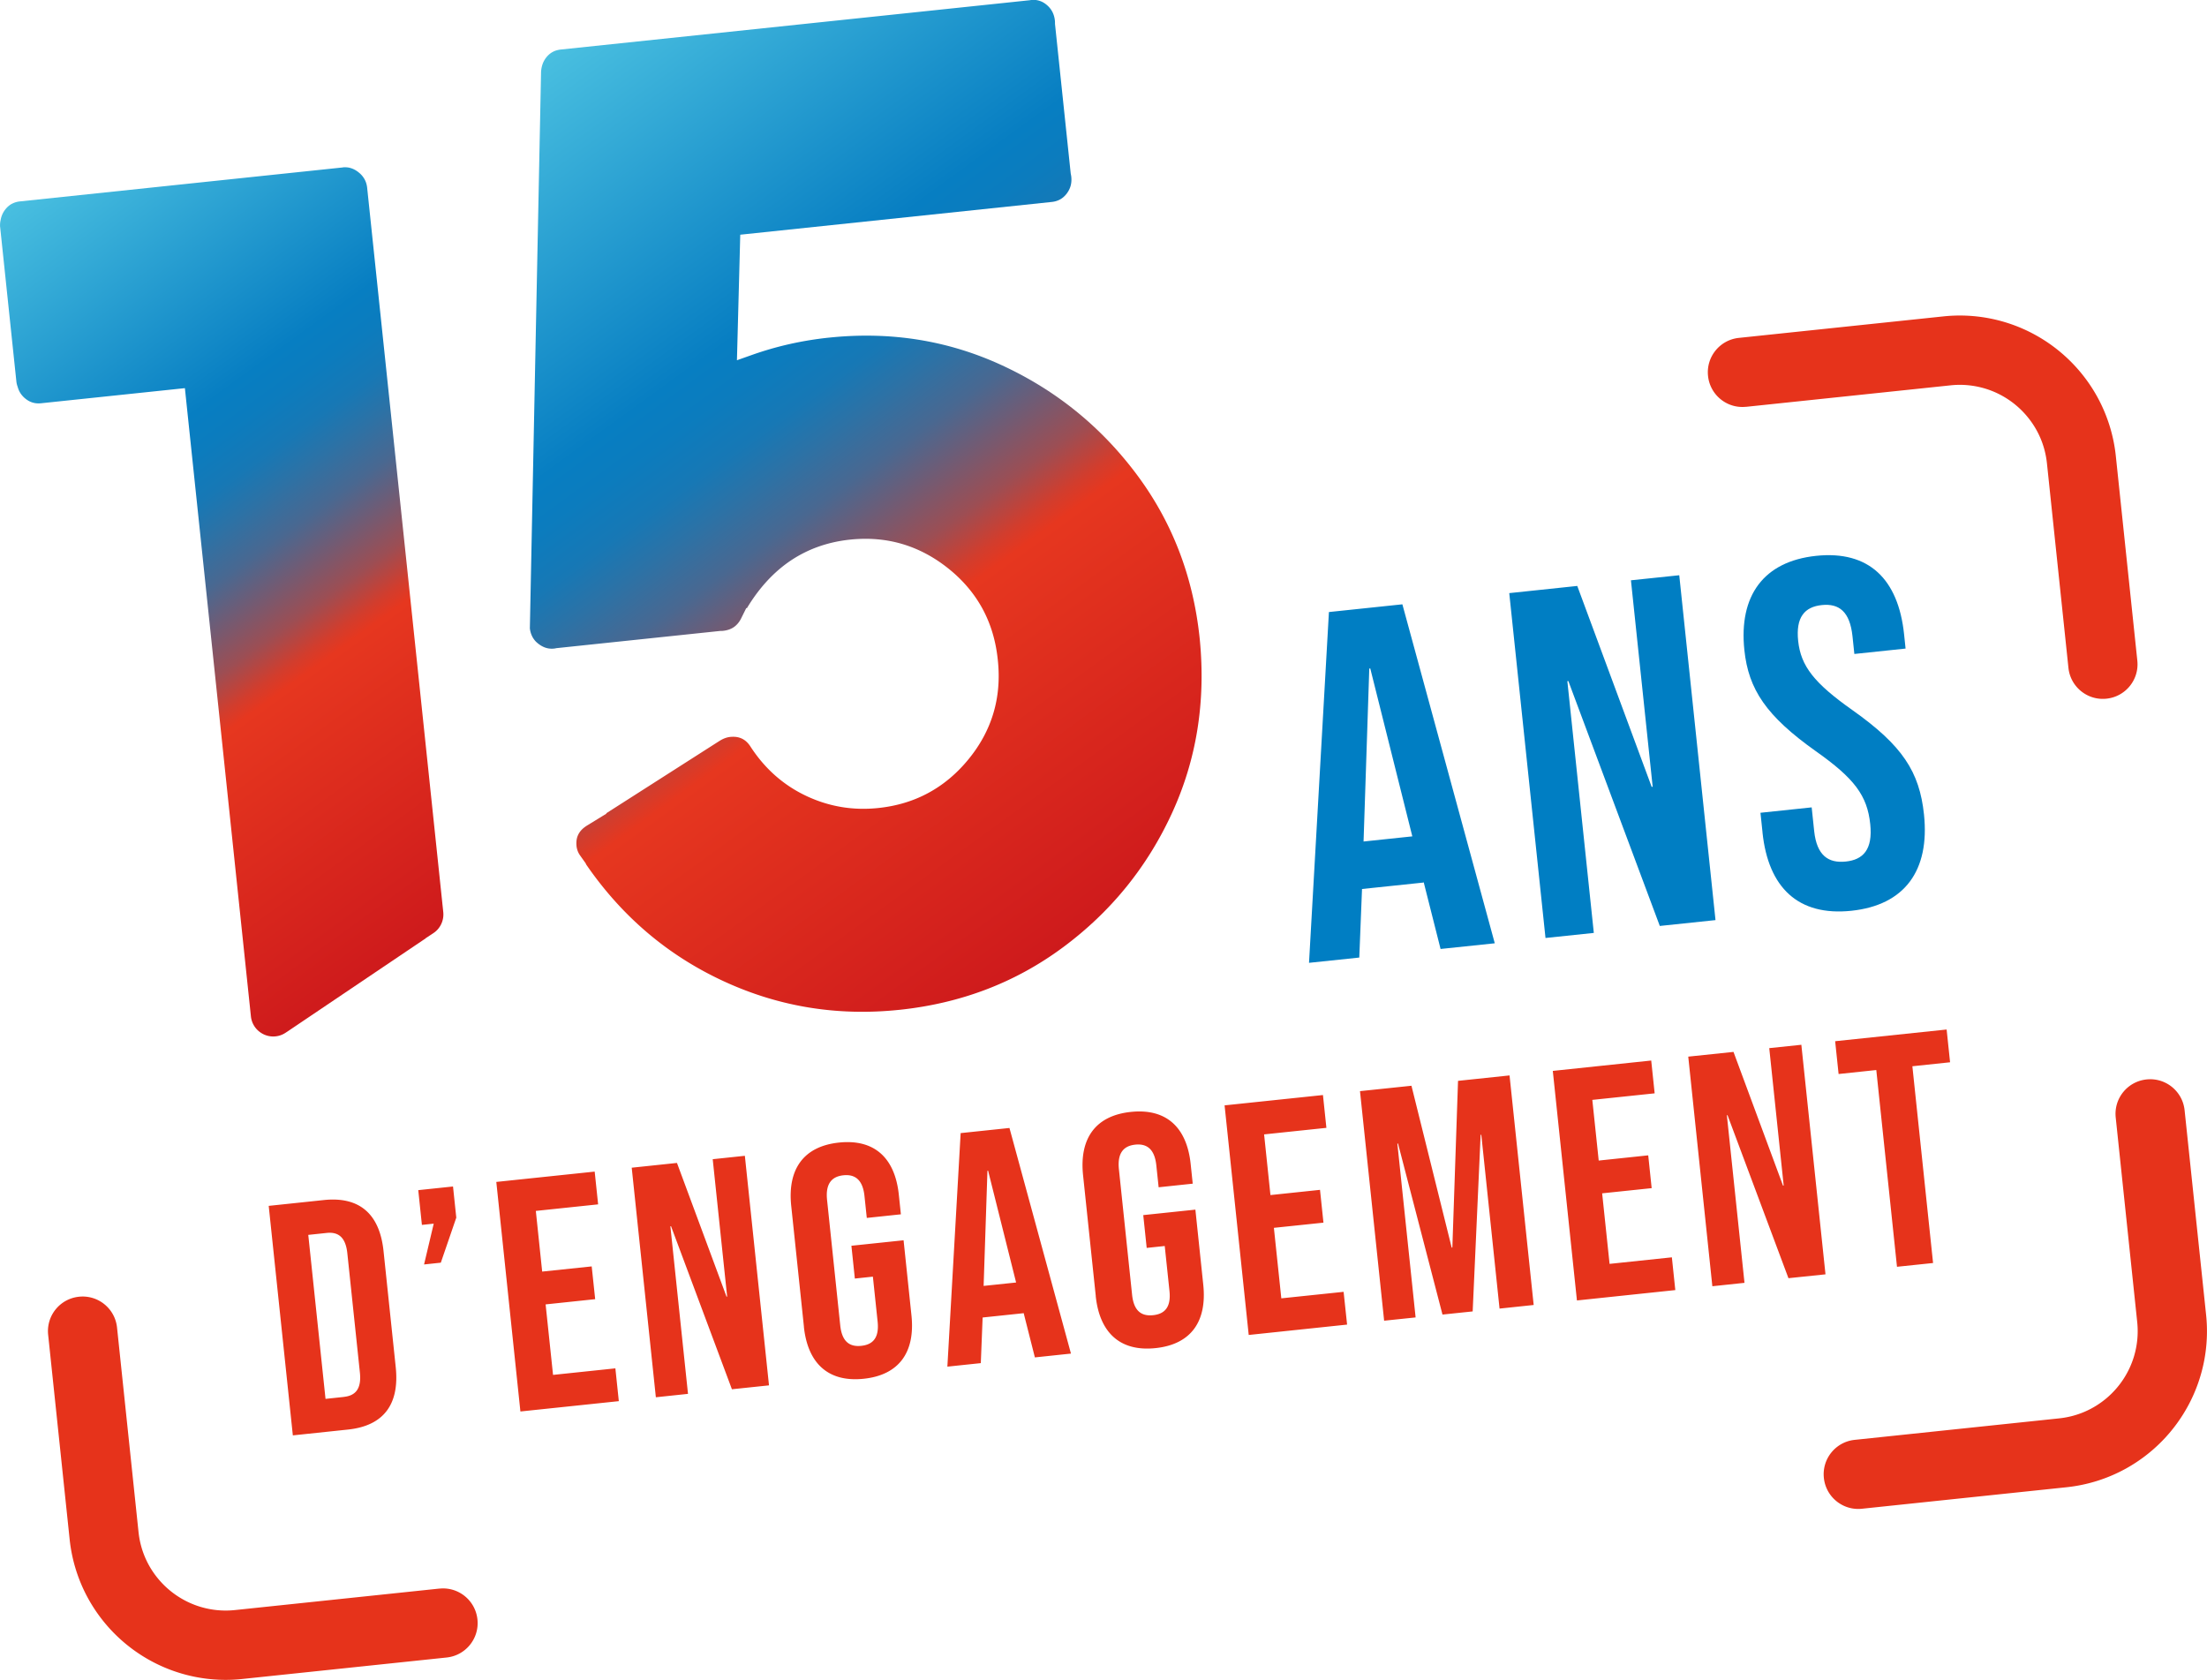
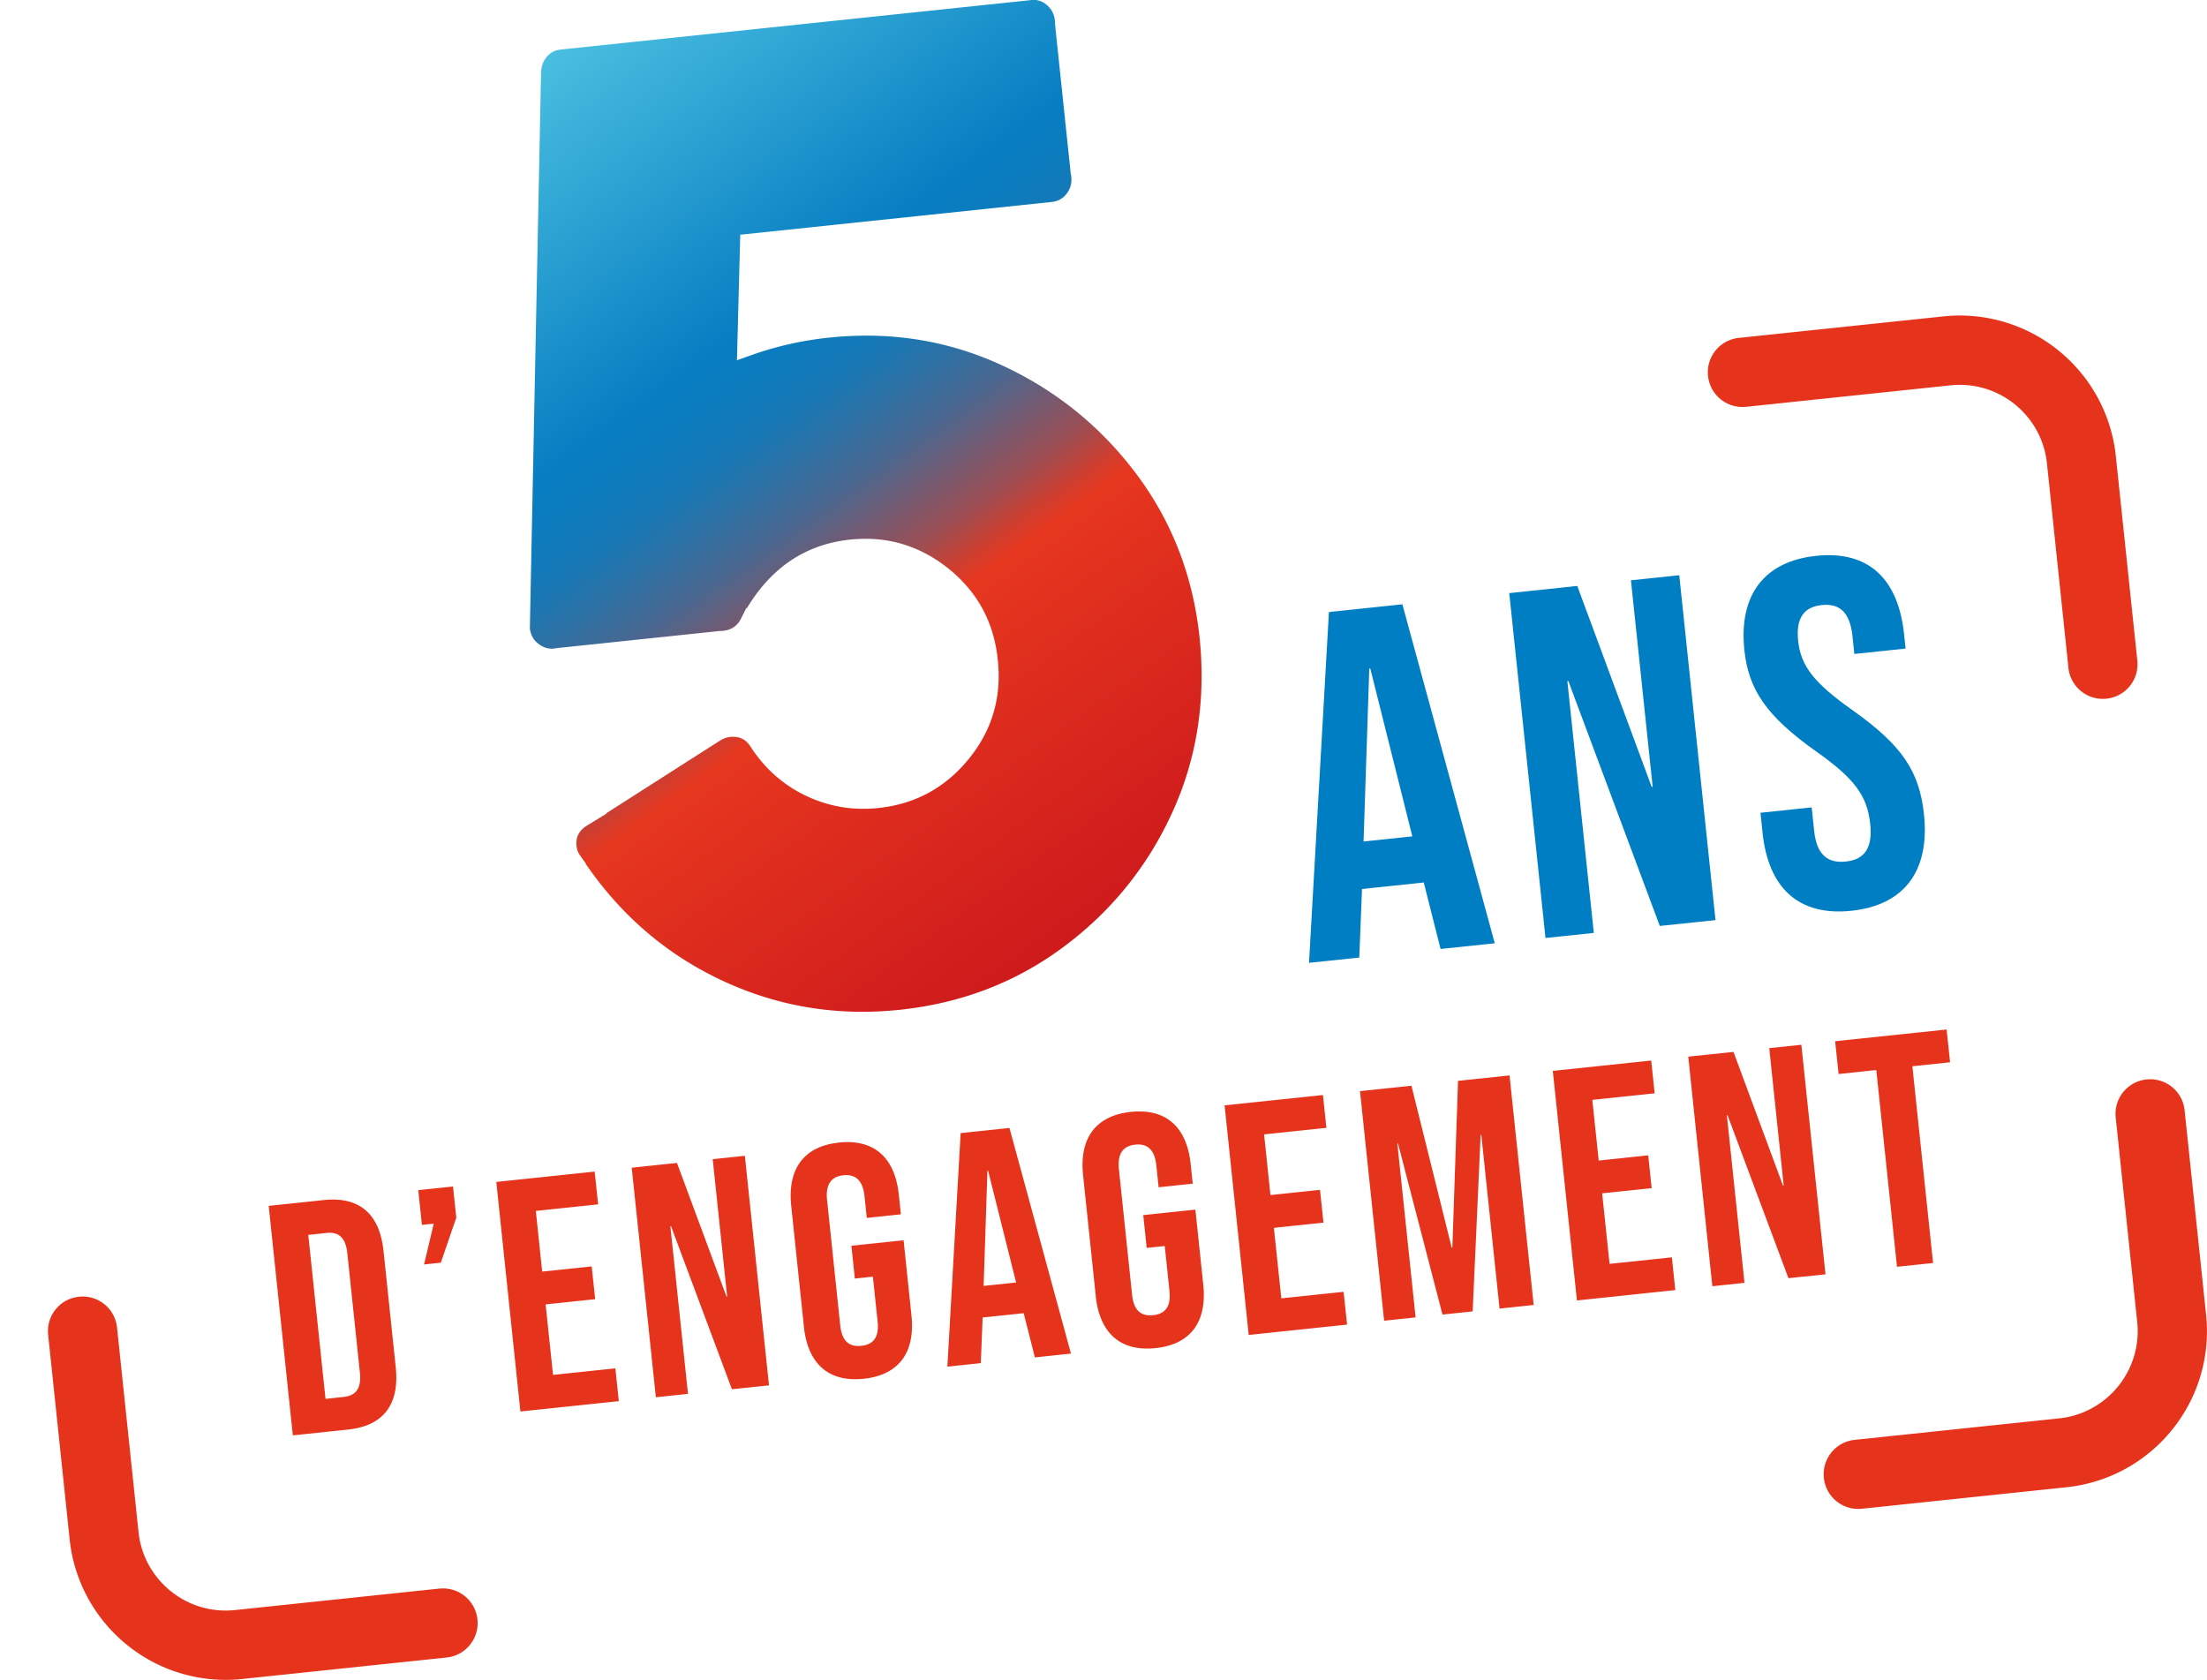
<svg xmlns="http://www.w3.org/2000/svg" xmlns:xlink="http://www.w3.org/1999/xlink" id="Calque_1" data-name="Calque 1" viewBox="0 0 532.15 405.04">
  <defs>
    <linearGradient id="Nouvelle_nuance_de_dégradé_1" x1="131.04" x2="276.26" y1="14.09" y2="213.96" data-name="Nouvelle nuance de dégradé 1" gradientUnits="userSpaceOnUse">
      <stop offset="0" stop-color="#49bfe0" />
      <stop offset=".33" stop-color="#077ec2" />
      <stop offset=".37" stop-color="#0b7cbe" />
      <stop offset=".42" stop-color="#1778b5" />
      <stop offset=".46" stop-color="#2c72a6" />
      <stop offset=".51" stop-color="#496891" />
      <stop offset=".55" stop-color="#6e5c76" />
      <stop offset=".6" stop-color="#9c4e54" />
      <stop offset=".64" stop-color="#d23d2d" />
      <stop offset=".66" stop-color="#e6371f" />
      <stop offset="1" stop-color="#ce1a1c" />
    </linearGradient>
    <linearGradient xlink:href="#Nouvelle_nuance_de_dégradé_1" id="Nouvelle_nuance_de_dégradé_1-2" x1="4.07" x2="122.85" y1="48.2" y2="211.69" data-name="Nouvelle nuance de dégradé 1" />
    <style>.cls-1,.cls-3{fill:#e6331b;stroke-width:0}.cls-3{fill:#007ec3}</style>
  </defs>
  <path d="m340.54 201.67-10.14-40.49-.24.02-1.38 41.7 11.76-1.24Zm-20.1-54.1 17.7-1.86 22.28 81.73-13.07 1.37-4.11-16.26.02.24-14.85 1.56-.66 16.53-12.12 1.27 4.8-84.58ZM363.91 143.01l16.4-1.73 17.94 48.44.24-.02-5.24-49.78 11.65-1.22 8.74 83.15-13.43 1.41-22.05-59.05-.24.03 6.38 60.7-11.65 1.22zM424.98 200.72l-.5-4.75 12.35-1.3.6 5.7c.63 5.94 3.46 7.8 7.62 7.36 4.16-.43 6.55-2.85 5.9-9.02-.72-6.89-3.8-11.01-13.14-17.6-11.94-8.48-16.21-14.87-17.21-24.37-1.37-13.07 4.6-21.38 17.31-22.72 12.71-1.33 19.8 5.6 21.2 18.91l.36 3.45-12.35 1.3-.45-4.28c-.63-5.94-3.24-7.94-7.4-7.51-4.16.44-6.3 2.94-5.7 8.64.64 6.06 3.83 10.17 13.17 16.75 11.94 8.47 16.08 14.76 17.17 25.1 1.42 13.54-4.67 21.87-17.5 23.22s-20.04-5.58-21.44-18.88" class="cls-3" />
  <path d="M82.91 336.81c2.77-.29 4.28-1.89 3.87-5.84l-3.03-28.78c-.41-3.95-2.23-5.2-4.99-4.91l-4.43.47 4.16 39.54 4.43-.47ZM64.8 290.75l13.28-1.4c8.7-.92 13.48 3.46 14.4 12.31l2.94 27.99c.93 8.86-2.83 14.13-11.53 15.04l-13.28 1.4-5.82-55.35ZM104.58 295.04l-2.85.3-.88-8.38 8.38-.88.79 7.51-3.73 10.86-4.04.43zM119.67 284.98l23.72-2.49.83 7.9-15.02 1.58 1.53 14.63 11.94-1.25.84 7.9-11.95 1.26 1.79 17 15.03-1.58.83 7.91-23.73 2.49zM152.32 281.55l10.91-1.15 11.95 32.24.15-.01-3.48-33.13 7.75-.82 5.82 55.35-8.94.94-14.68-39.31-.16.02 4.25 40.4-7.75.82zM193.84 319.87l-3.06-29.1c-.93-8.85 2.97-14.38 11.51-15.28s13.5 3.7 14.43 12.55l.5 4.75-8.22.87-.56-5.3c-.42-3.95-2.32-5.27-5.08-4.98-2.77.29-4.35 1.98-3.94 5.93l3.18 30.28c.42 3.96 2.31 5.2 5.07 4.91 2.77-.29 4.36-1.9 3.94-5.85l-1.14-10.83-4.35.46-.83-7.91 12.58-1.32 1.9 18.11c.93 8.86-2.97 14.38-11.51 15.28s-13.5-3.7-14.43-12.56M245 309.22l-6.75-26.95-.16.02-.92 27.76 7.83-.82Zm-13.38-36.01 11.78-1.24 14.83 54.4-8.7.92-2.74-10.82.02.16-9.88 1.04-.44 11-8.06.85 3.2-56.3ZM264.21 312.48l-3.06-29.1c-.93-8.85 2.97-14.38 11.51-15.28s13.5 3.7 14.43 12.55l.5 4.75-8.22.87-.56-5.3c-.42-3.95-2.32-5.27-5.08-4.98-2.77.29-4.35 1.98-3.94 5.93l3.18 30.28c.42 3.96 2.31 5.2 5.07 4.91 2.77-.29 4.36-1.9 3.94-5.85l-1.14-10.83-4.35.46-.83-7.91 12.57-1.32 1.9 18.11c.93 8.86-2.96 14.38-11.5 15.28s-13.5-3.7-14.43-12.56M295.27 266.52l23.72-2.49.83 7.91-15.02 1.58 1.53 14.63 11.95-1.26.83 7.91-11.95 1.25 1.79 17 15.02-1.57.84 7.9-23.72 2.5zM327.92 263.09l12.41-1.3 9.7 39.03.16-.02 1.37-40.19 12.42-1.31 5.82 55.35-8.23.87-4.4-41.91-.16.02-1.92 42.57-7.28.76-10.72-41.24-.16.02 4.4 41.91-7.59.79zM374.41 258.21l23.73-2.5.83 7.91-15.03 1.58 1.54 14.63 11.94-1.26.83 7.91-11.94 1.25 1.79 17.01 15.02-1.58.83 7.9-23.72 2.5zM407.07 254.77l10.91-1.14 11.94 32.24.16-.02-3.48-33.13 7.74-.81 5.82 55.35-8.93.93-14.69-39.3-.16.01 4.25 40.41-7.75.82zM452.41 258l-9.09.96-.83-7.91 26.88-2.82.83 7.9-9.09.96 4.99 47.44-8.7.91zM421.03 98.09l49.29-5.18c2.93-.31 5.74 0 8.36.79 3.93 1.19 7.44 3.53 10.06 6.66 2.63 3.13 4.36 7 4.82 11.38l5.18 49.29c.48 4.59 4.59 7.92 9.18 7.43 4.59-.48 7.92-4.59 7.43-9.18l-5.18-49.29a37.8 37.8 0 0 0-4.5-14.35 38 38 0 0 0-15.37-15.13 37.74 37.74 0 0 0-21.74-4.22l-49.29 5.18c-4.59.48-7.92 4.59-7.43 9.18.48 4.59 4.59 7.92 9.18 7.43M510.14 269.45l5.18 49.29c.31 2.93 0 5.74-.79 8.36a21.2 21.2 0 0 1-6.66 10.07c-3.13 2.62-7 4.36-11.38 4.82l-49.29 5.18c-4.59.48-7.92 4.59-7.43 9.18.48 4.59 4.59 7.92 9.18 7.43l49.29-5.18c5.18-.54 10.04-2.12 14.35-4.5 6.47-3.58 11.7-8.94 15.12-15.37a37.74 37.74 0 0 0 4.22-21.74l-5.18-49.29c-.48-4.59-4.59-7.92-9.18-7.43-4.59.48-7.92 4.59-7.43 9.18M105.94 383.03l-49.29 5.18c-2.93.31-5.74 0-8.36-.79a21.2 21.2 0 0 1-10.07-6.66c-2.63-3.13-4.36-7-4.82-11.38l-5.18-49.29c-.48-4.59-4.59-7.92-9.18-7.43-4.59.48-7.92 4.59-7.43 9.18l5.18 49.29c.54 5.18 2.12 10.04 4.5 14.35a38 38 0 0 0 15.37 15.13 37.74 37.74 0 0 0 21.74 4.22l49.29-5.18c4.59-.48 7.92-4.59 7.43-9.18-.48-4.59-4.59-7.92-9.18-7.43" class="cls-1" />
  <path d="M248.53.03 135.24 11.94q-1.08.12-1.89.54c-.54.28-1.04.67-1.47 1.17-.44.52-.78 1.08-1.01 1.69s-.37 1.28-.41 2.01l-2.7 134.14c.07.65.23 1.23.47 1.76s.57 1.02.99 1.46c.7.67 1.41 1.12 2.12 1.39s1.47.36 2.26.28c.19-.02.32-.05.55-.1l39.49-4.15c.25 0 .48 0 .7-.03h.02c1.05-.11 1.92-.43 2.62-.92.69-.49 1.29-1.19 1.74-2.11l1.23-2.48.13.07c2.73-4.54 5.97-8.18 9.72-10.9 4.38-3.16 9.46-5.05 15.16-5.65 4.4-.46 8.61-.12 12.57 1.05s7.69 3.15 11.16 5.93 6.21 6.01 8.2 9.66c1.98 3.65 3.21 7.73 3.68 12.2l.03.27c.47 4.47.12 8.71-1.06 12.69s-3.19 7.71-6.01 11.15c-2.81 3.44-6.05 6.16-9.68 8.12-3.63 1.97-7.67 3.18-12.08 3.64-3.05.32-6.03.24-8.93-.25s-5.72-1.38-8.45-2.67a31.6 31.6 0 0 1-7.46-4.9c-2.23-1.97-4.21-4.28-5.93-6.92-.31-.49-.63-.89-.98-1.21a4.36 4.36 0 0 0-1.73-1.01l.12.04-.12-.04c-.64-.2-1.37-.26-2.21-.18-.83.09-1.67.39-2.5.91l-.02.02h-.02l-27.39 17.5.12.04-4.71 2.89c-.5.31-.92.64-1.27.99-.51.52-.87 1.12-1.08 1.74-.21.64-.28 1.37-.2 2.21v.02c.09.8.37 1.56.84 2.23l1.45 2.04-.05.04c8.41 12.26 19.09 21.49 32.08 27.73 13.69 6.58 28.18 9.05 43.54 7.44h.04c14.87-1.57 28-6.6 39.47-15.12 11.48-8.53 20.19-19.26 26.16-32.2 5.96-12.93 8.21-26.87 6.76-41.89l-.05-.46v-.03c-1.57-14.86-6.64-27.99-15.22-39.45l.77-.58-.77.58c-8.6-11.48-19.39-20.22-32.41-26.24-13-6.01-26.89-8.24-41.76-6.68h-.02q-9.57 1.005-18.45 4.14l-3.7 1.31.8-30.27 75.12-7.9c.76-.08 1.43-.29 2.01-.61s1.11-.78 1.57-1.38.78-1.24.96-1.9.24-1.38.16-2.15c-.02-.21-.06-.42-.11-.67l-.03-.15-3.79-36.07v-.15c0-.25 0-.46-.03-.68-.08-.77-.29-1.46-.6-2.07-.32-.61-.76-1.17-1.34-1.66-.57-.49-1.18-.83-1.82-1.02-.46-.14-.95-.22-1.48-.22-.2 0-.41.01-.62.03" style="stroke-width:0;fill:url(#Nouvelle_nuance_de_dégradé_1)" />
-   <path d="M2.8 49.17h.01l.14-.08-.15.09Zm79.87-8.8L4.82 48.56c-.76.08-1.43.29-2 .61H2.8c-.58.33-1.11.79-1.56 1.38-.53.69-.86 1.44-1.03 2.21l-.08.4c-.08.36-.12.73-.12 1.1v.02c0 .17 0 .34.03.51l3.91 37.2c.04.42.15.83.29 1.23l.03.08.02.08c.15.51.36.99.63 1.41.29.45.65.86 1.09 1.24h.01c.57.49 1.18.83 1.81 1.02.63.2 1.34.26 2.1.18l34.65-3.64L60.5 245.06c.16 1.49.9 2.78 1.98 3.64 1.07.87 2.49 1.34 3.97 1.18.89-.09 1.7-.4 2.41-.87l.46-.3 33.32-22.46v-.04l1.8-1.18c.49-.32.92-.7 1.26-1.13a5.45 5.45 0 0 0 1.18-3.98L88.53 45.29c-.08-.77-.29-1.45-.62-2.05a5.5 5.5 0 0 0-1.4-1.65c-.61-.5-1.24-.84-1.87-1.04-.46-.15-.94-.22-1.44-.22-.18 0-.35 0-.53.03" style="fill:url(#Nouvelle_nuance_de_dégradé_1-2)" />
</svg>